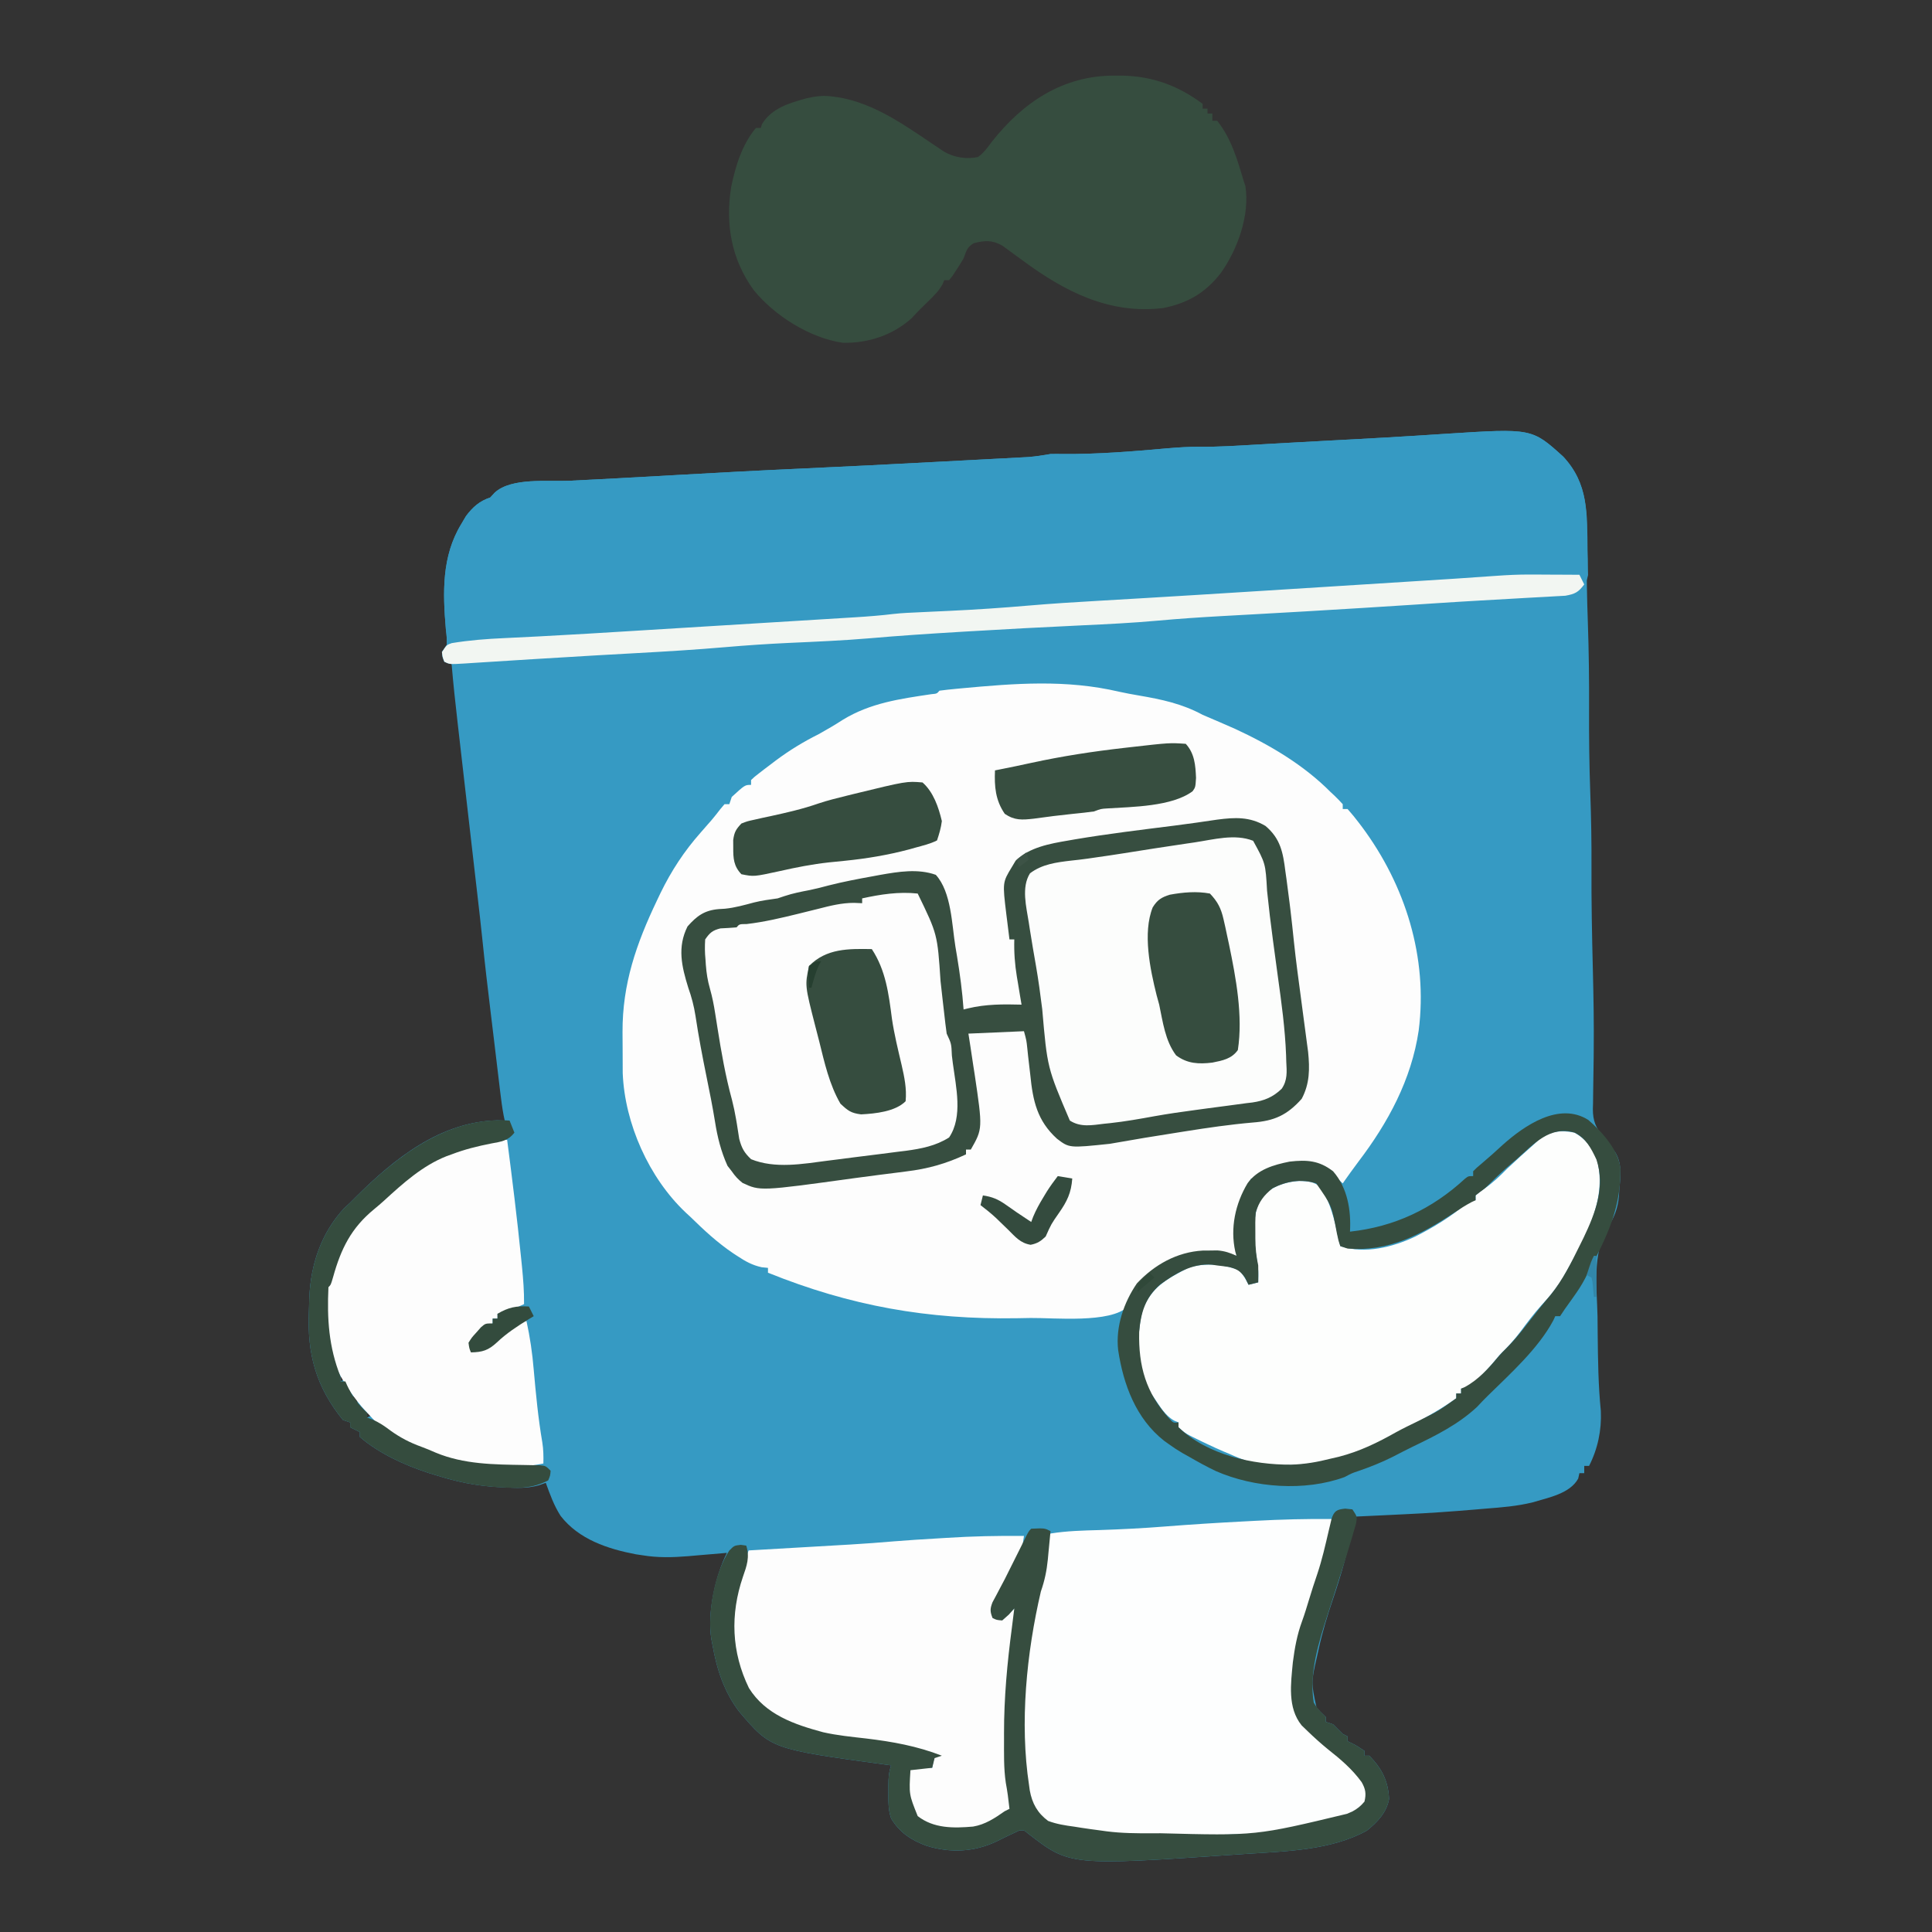
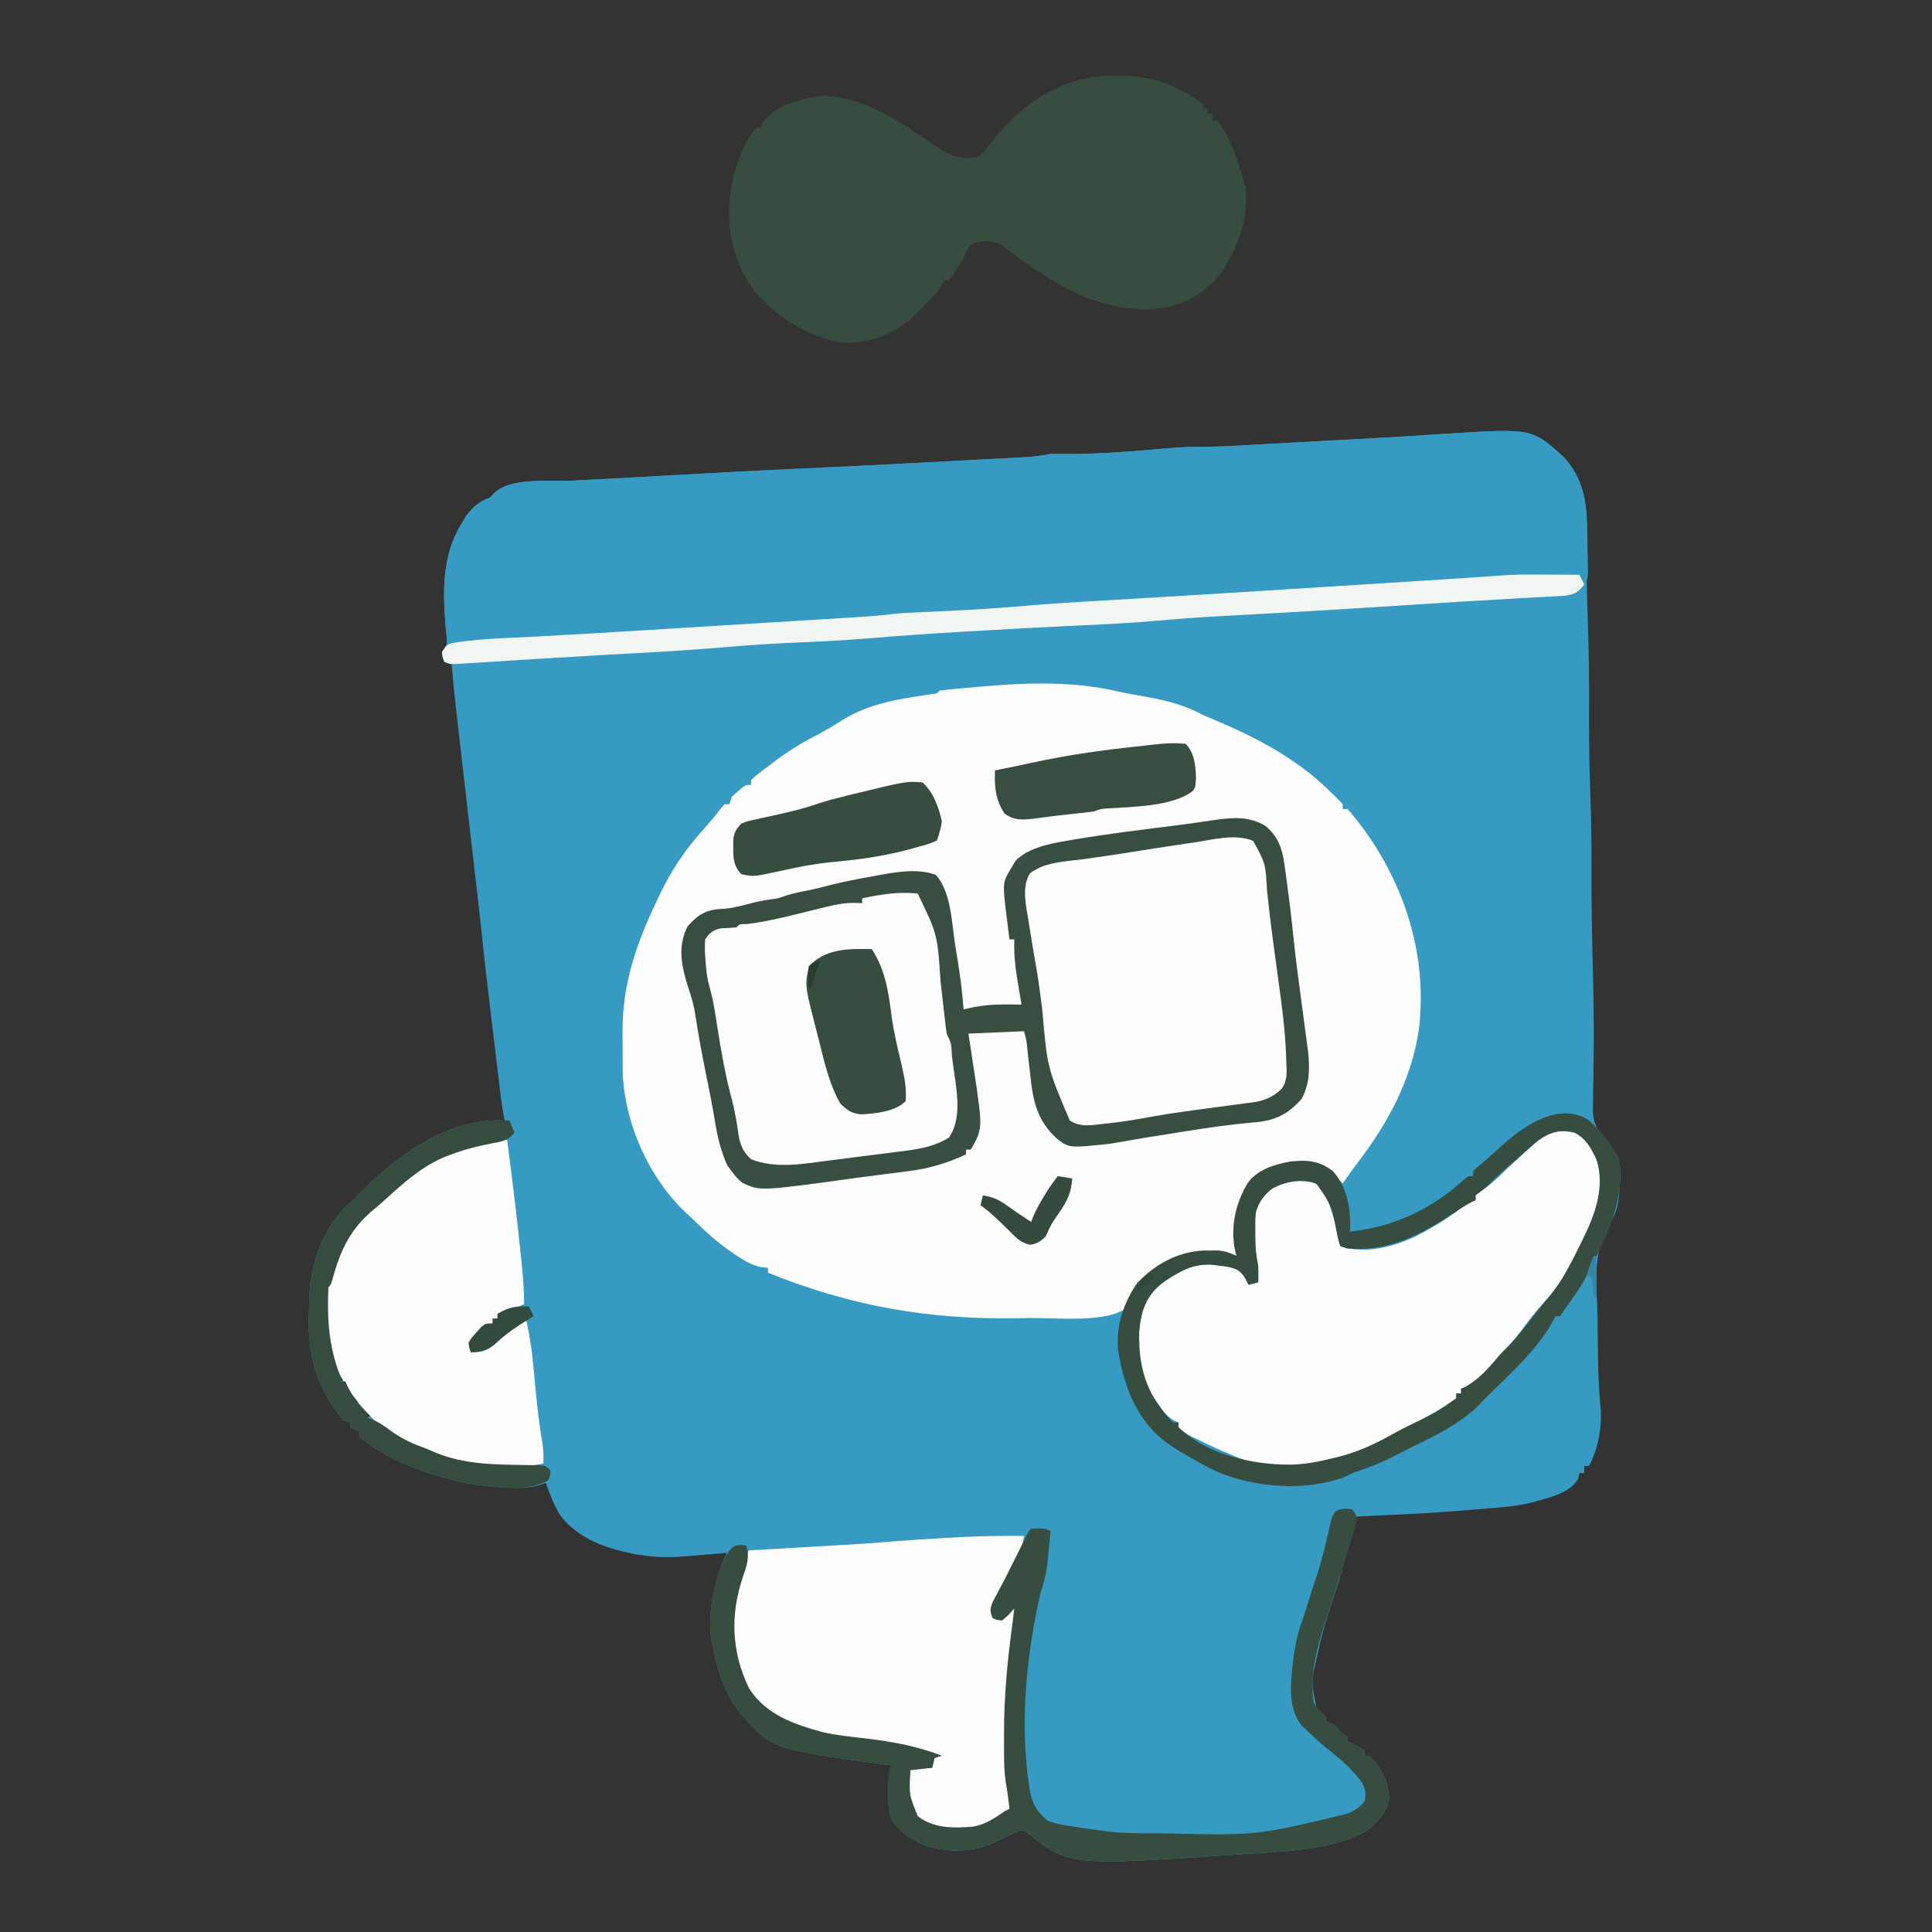
<svg xmlns="http://www.w3.org/2000/svg" version="1.1" width="800" height="800">
  <rect width="100%" height="100%" fill="#333333" stroke="none" />
  <path d="M0 0 C10.381 11.139 9.862 23.089 9.703 37.547 C9.642 47.996 9.831 58.418 10.203 68.859 C10.622 80.74 10.755 92.597 10.703 104.484 C10.653 116.082 10.781 127.644 11.203 139.234 C11.576 149.492 11.755 159.72 11.703 169.984 C11.632 184.262 11.918 198.521 12.279 212.794 C12.558 223.886 12.743 234.963 12.629 246.059 C12.621 247.029 12.612 247.999 12.604 248.999 C12.563 253.616 12.5 258.232 12.402 262.849 C12.383 264.5 12.365 266.15 12.348 267.801 C12.324 268.539 12.3 269.278 12.275 270.038 C12.25 275.168 13.546 277.938 16.703 281.922 C17.254 282.635 17.804 283.348 18.371 284.082 C19.388 285.356 20.409 286.626 21.434 287.895 C24.54 292.855 23.706 298.277 23.203 303.859 C23.162 304.626 23.121 305.392 23.078 306.182 C22.575 311.681 21.04 315.109 18.141 319.801 C12.017 330.612 13.941 343.943 14.203 355.922 C14.23 358.437 14.253 360.953 14.273 363.469 C14.383 374.057 14.517 384.623 15.575 395.166 C15.943 403.085 14.303 410.885 10.703 417.922 C10.043 417.922 9.383 417.922 8.703 417.922 C8.703 418.912 8.703 419.902 8.703 420.922 C8.043 420.922 7.383 420.922 6.703 420.922 C6.538 421.664 6.373 422.407 6.203 423.172 C2.798 429.414 -6.165 431.046 -12.585 432.992 C-18.993 434.597 -25.482 435.099 -32.047 435.609 C-33.477 435.731 -34.907 435.853 -36.337 435.976 C-45.981 436.794 -55.628 437.484 -65.297 437.922 C-67.19 438.014 -69.083 438.106 -70.977 438.199 C-76.083 438.448 -81.19 438.688 -86.297 438.922 C-86.483 439.883 -86.483 439.883 -86.673 440.863 C-88.834 451.868 -91.749 462.501 -95.359 473.109 C-97.696 479.98 -99.761 486.821 -101.297 493.922 C-101.502 494.842 -101.707 495.763 -101.918 496.711 C-104.413 507.505 -104.413 507.505 -102.176 517.875 C-100.671 519.68 -100.671 519.68 -98.297 521.922 C-98.297 522.582 -98.297 523.242 -98.297 523.922 C-97.307 524.252 -96.317 524.582 -95.297 524.922 C-93.943 526.235 -92.609 527.568 -91.297 528.922 C-90.637 529.252 -89.977 529.582 -89.297 529.922 C-89.297 530.582 -89.297 531.242 -89.297 531.922 C-88.699 532.211 -88.101 532.499 -87.484 532.797 C-85.297 533.922 -85.297 533.922 -82.297 535.922 C-82.297 536.582 -82.297 537.242 -82.297 537.922 C-81.637 537.922 -80.977 537.922 -80.297 537.922 C-75.086 543.267 -72.467 548.35 -72.109 555.859 C-73.193 561.536 -76.911 565.398 -81.297 568.922 C-96.101 577.174 -115.249 577.516 -131.797 578.609 C-132.716 578.672 -133.635 578.735 -134.582 578.8 C-204.276 583.532 -204.276 583.532 -221.625 570.129 C-223.223 568.727 -223.223 568.727 -225.297 568.922 C-228.404 570.345 -231.474 571.827 -234.535 573.346 C-243.861 577.842 -253.724 578.28 -263.609 575.234 C-269.947 572.911 -274.694 569.801 -278.297 563.922 C-279.602 560.124 -279.43 556.341 -279.422 552.359 C-279.426 551.687 -279.43 551.015 -279.434 550.322 C-279.427 547.247 -279.277 544.862 -278.297 541.922 C-278.854 541.847 -279.412 541.772 -279.987 541.694 C-328.004 535.168 -328.004 535.168 -341.238 519.645 C-347.527 511.327 -350.511 502.083 -352.297 491.922 C-352.529 490.735 -352.529 490.735 -352.766 489.523 C-354.469 478.801 -351.151 463.63 -346.297 453.922 C-347.037 453.988 -347.778 454.054 -348.541 454.121 C-351.938 454.418 -355.336 454.701 -358.734 454.984 C-359.899 455.088 -361.064 455.192 -362.264 455.299 C-368.778 455.831 -374.843 455.997 -381.297 454.922 C-382.181 454.792 -383.065 454.661 -383.977 454.527 C-395.625 452.31 -407.635 448.353 -415.172 438.609 C-417.89 434.372 -419.598 429.639 -421.297 424.922 C-422.706 425.421 -422.706 425.421 -424.145 425.93 C-429.02 427.312 -433.714 427.064 -438.734 426.797 C-439.705 426.748 -440.676 426.698 -441.676 426.647 C-450.29 426.105 -458.066 424.519 -466.297 421.922 C-467.485 421.561 -468.674 421.2 -469.898 420.828 C-479.812 417.575 -490.325 412.805 -498.297 405.922 C-498.297 405.262 -498.297 404.602 -498.297 403.922 C-499.617 403.262 -500.937 402.602 -502.297 401.922 C-502.297 401.262 -502.297 400.602 -502.297 399.922 C-503.287 399.592 -504.277 399.262 -505.297 398.922 C-516.475 385.131 -520.155 371.563 -519.387 354.008 C-519.307 352.156 -519.268 350.303 -519.234 348.449 C-518.683 334.544 -514.291 321.428 -504.734 311.172 C-503.93 310.429 -503.126 309.687 -502.297 308.922 C-501.16 307.781 -501.16 307.781 -500 306.617 C-484.033 290.697 -464.972 275.406 -441.324 274.824 C-440.325 274.856 -439.326 274.889 -438.297 274.922 C-438.518 273.896 -438.518 273.896 -438.743 272.849 C-439.357 269.605 -439.772 266.372 -440.164 263.094 C-440.243 262.436 -440.323 261.778 -440.404 261.101 C-440.662 258.958 -440.917 256.815 -441.172 254.672 C-441.351 253.18 -441.529 251.688 -441.708 250.197 C-442.069 247.192 -442.428 244.186 -442.787 241.181 C-443.238 237.404 -443.696 233.627 -444.156 229.852 C-445.352 220.023 -446.507 210.193 -447.516 200.343 C-448.163 194.08 -448.874 187.825 -449.602 181.57 C-449.87 179.256 -450.137 176.942 -450.405 174.628 C-450.549 173.389 -450.692 172.149 -450.84 170.872 C-452.108 159.908 -453.364 148.944 -454.62 137.979 C-455.069 134.063 -455.518 130.147 -455.968 126.231 C-456.414 122.356 -456.858 118.481 -457.301 114.606 C-457.468 113.155 -457.634 111.705 -457.801 110.254 C-458.734 102.151 -459.609 94.049 -460.297 85.922 C-461.287 85.592 -462.277 85.262 -463.297 84.922 C-464.109 83.047 -464.109 83.047 -464.297 80.922 C-463.307 79.437 -463.307 79.437 -462.297 77.922 C-462.276 74.888 -462.276 74.888 -462.672 71.484 C-463.96 56.35 -464.44 41.296 -456.297 27.922 C-455.637 26.808 -454.977 25.694 -454.297 24.547 C-451.451 20.812 -448.768 18.412 -444.297 16.922 C-443.694 16.266 -443.09 15.61 -442.469 14.934 C-435.594 8.566 -420.448 10.405 -411.359 9.984 C-408.935 9.864 -406.511 9.742 -404.088 9.619 C-402.337 9.531 -400.586 9.443 -398.835 9.356 C-391.681 9 -384.53 8.605 -377.379 8.199 C-376.267 8.136 -375.154 8.073 -374.008 8.008 C-371.723 7.878 -369.438 7.749 -367.153 7.619 C-350.142 6.656 -333.131 5.744 -316.109 4.984 C-296.956 4.128 -277.81 3.142 -258.664 2.132 C-255.224 1.951 -251.783 1.771 -248.342 1.592 C-244.256 1.38 -240.171 1.165 -236.085 0.947 C-234.561 0.866 -233.037 0.786 -231.512 0.708 C-229.401 0.599 -227.291 0.485 -225.18 0.371 C-223.991 0.308 -222.802 0.245 -221.576 0.181 C-218.434 -0.067 -215.4 -0.537 -212.297 -1.078 C-210.589 -1.121 -208.88 -1.119 -207.172 -1.078 C-192.798 -0.972 -178.445 -2.138 -164.138 -3.417 C-159.446 -3.821 -154.816 -4.125 -150.105 -4.082 C-142.53 -4.014 -134.982 -4.52 -127.422 -4.953 C-125.789 -5.045 -124.156 -5.136 -122.522 -5.227 C-119.134 -5.415 -115.746 -5.605 -112.358 -5.796 C-107.508 -6.068 -102.656 -6.329 -97.805 -6.586 C-94.719 -6.75 -91.633 -6.914 -88.547 -7.078 C-87.787 -7.119 -87.028 -7.159 -86.245 -7.201 C-77.871 -7.648 -69.499 -8.119 -61.129 -8.648 C-60.386 -8.695 -59.642 -8.742 -58.876 -8.79 C-55.376 -9.01 -51.877 -9.235 -48.378 -9.469 C-12.963 -11.728 -12.963 -11.728 0 0 Z M-508.297 376.922 C-507.297 378.922 -507.297 378.922 -507.297 378.922 Z M-507.297 378.922 C-506.297 380.922 -506.297 380.922 -506.297 380.922 Z M-506.297 380.922 C-506.297 381.582 -506.297 382.242 -506.297 382.922 C-505.637 382.592 -504.977 382.262 -504.297 381.922 C-504.957 381.592 -505.617 381.262 -506.297 380.922 Z M-503.297 385.922 C-502.967 386.912 -502.637 387.902 -502.297 388.922 C-502.297 387.932 -502.297 386.942 -502.297 385.922 C-502.627 385.922 -502.957 385.922 -503.297 385.922 Z M-501.297 388.922 C-500.637 390.242 -499.977 391.562 -499.297 392.922 C-499.297 391.932 -499.297 390.942 -499.297 389.922 C-499.957 389.592 -500.617 389.262 -501.297 388.922 Z M-495.297 395.922 C-495.297 396.582 -495.297 397.242 -495.297 397.922 C-494.637 397.592 -493.977 397.262 -493.297 396.922 C-493.957 396.592 -494.617 396.262 -495.297 395.922 Z " fill="#369AC3" transform="translate(647.297,189.078)" />
  <path d="M0 0 C2.679 0.591 5.362 1.077 8.066 1.541 C17.571 3.172 25.968 4.931 34.539 9.56 C36.87 10.565 39.203 11.565 41.539 12.56 C43.019 13.202 44.498 13.848 45.976 14.498 C46.655 14.795 47.335 15.093 48.035 15.4 C62.398 22.055 76.34 30.269 87.539 41.56 C88.101 42.086 88.663 42.612 89.242 43.154 C90.39 44.239 91.476 45.391 92.539 46.56 C92.539 47.22 92.539 47.88 92.539 48.56 C93.199 48.56 93.859 48.56 94.539 48.56 C96.181 50.397 97.679 52.225 99.164 54.185 C99.831 55.065 99.831 55.065 100.512 55.963 C118.547 80.241 127.835 110.065 123.992 140.267 C120.971 160.63 111.33 178.423 98.996 194.63 C96.781 197.563 94.663 200.561 92.539 203.56 C92.08 203.15 91.621 202.74 91.148 202.318 C90.534 201.779 89.921 201.24 89.289 200.685 C88.685 200.151 88.082 199.618 87.46 199.068 C82.099 194.861 77.155 194.983 70.539 195.56 C65.048 196.678 60.998 198.18 56.539 201.56 C55.879 201.56 55.219 201.56 54.539 201.56 C54.27 202.261 54.002 202.963 53.726 203.685 C52.539 206.56 52.539 206.56 50.976 209.435 C47.492 217.009 48.437 225.392 48.539 233.56 C47.833 233.399 47.128 233.238 46.402 233.072 C34.483 230.942 25.101 232.935 15.164 239.56 C9.912 243.561 5.488 248.127 3.539 254.56 C-3.543 261.641 -27.332 259.181 -36.711 259.31 C-38.626 259.344 -40.541 259.378 -42.456 259.413 C-79.239 260.004 -111.264 254.374 -145.461 240.56 C-145.461 239.9 -145.461 239.24 -145.461 238.56 C-146.741 238.432 -146.741 238.432 -148.047 238.302 C-151.946 237.455 -154.81 235.857 -158.086 233.685 C-158.691 233.29 -159.296 232.895 -159.919 232.488 C-166.372 228.145 -171.913 222.984 -177.461 217.56 C-178.139 216.932 -178.818 216.305 -179.516 215.658 C-194.757 201.264 -204.775 178.817 -205.607 157.911 C-205.627 154.453 -205.647 150.995 -205.647 147.537 C-205.649 145.33 -205.667 143.123 -205.686 140.916 C-205.768 120.978 -199.978 104.347 -191.461 86.498 C-190.963 85.451 -190.465 84.405 -189.952 83.327 C-185.431 74.07 -180.155 66.018 -173.336 58.31 C-172.312 57.139 -171.289 55.967 -170.266 54.794 C-169.786 54.249 -169.306 53.703 -168.812 53.14 C-167.565 51.681 -166.388 50.161 -165.219 48.638 C-164.639 47.952 -164.059 47.267 -163.461 46.56 C-162.801 46.56 -162.141 46.56 -161.461 46.56 C-161.131 45.57 -160.801 44.58 -160.461 43.56 C-154.996 38.56 -154.996 38.56 -152.461 38.56 C-152.461 37.9 -152.461 37.24 -152.461 36.56 C-151.075 35.235 -151.075 35.235 -149.129 33.732 C-148.418 33.182 -147.707 32.632 -146.975 32.066 C-146.207 31.486 -145.44 30.907 -144.649 30.31 C-143.874 29.721 -143.099 29.132 -142.3 28.525 C-136.609 24.268 -130.817 20.738 -124.461 17.56 C-121.046 15.653 -117.723 13.73 -114.446 11.595 C-103.042 4.64 -90.891 2.951 -77.815 1.006 C-75.512 0.799 -75.512 0.799 -74.461 -0.44 C-72.226 -0.743 -69.981 -0.981 -67.735 -1.194 C-67.044 -1.259 -66.353 -1.325 -65.641 -1.392 C-43.29 -3.472 -22.05 -5.174 0 0 Z " fill="#FDFDFD" transform="translate(463.461,286.44)" />
  <path d="M0 0 C10.578 11.35 9.9 24.035 10.078 38.797 C10.116 39.993 10.153 41.189 10.191 42.422 C10.203 43.574 10.215 44.727 10.227 45.914 C10.246 46.949 10.266 47.984 10.287 49.05 C9.46 53.119 8.045 54.491 4.703 56.922 C1.822 57.722 -0.997 57.849 -3.977 57.961 C-5.272 58.038 -5.272 58.038 -6.594 58.117 C-9.453 58.282 -12.312 58.414 -15.172 58.547 C-17.187 58.658 -19.201 58.771 -21.216 58.886 C-25.438 59.126 -29.661 59.354 -33.884 59.575 C-43.099 60.063 -52.305 60.683 -61.513 61.29 C-76.021 62.24 -90.533 63.133 -105.047 63.984 C-105.721 64.024 -106.395 64.064 -107.09 64.104 C-114.069 64.513 -121.048 64.91 -128.028 65.292 C-131.826 65.5 -135.624 65.711 -139.422 65.922 C-140.539 65.984 -140.539 65.984 -141.678 66.047 C-150.44 66.538 -159.182 67.125 -167.922 67.922 C-178.327 68.86 -188.738 69.377 -199.172 69.859 C-215.221 70.603 -231.26 71.459 -247.297 72.422 C-248.378 72.487 -249.46 72.552 -250.574 72.618 C-262.799 73.356 -275.008 74.156 -287.209 75.223 C-298.319 76.158 -309.46 76.633 -320.596 77.137 C-329.413 77.547 -338.195 78.132 -346.988 78.895 C-359.205 79.953 -371.428 80.687 -383.672 81.359 C-388.198 81.612 -392.724 81.866 -397.25 82.121 C-398.396 82.185 -399.543 82.25 -400.724 82.316 C-409.057 82.786 -417.388 83.293 -425.719 83.816 C-428.041 83.961 -430.364 84.106 -432.686 84.25 C-436.04 84.459 -439.394 84.67 -442.747 84.887 C-445.829 85.086 -448.91 85.278 -451.992 85.469 C-452.91 85.53 -453.829 85.591 -454.775 85.654 C-461.069 86.036 -461.069 86.036 -463.297 84.922 C-464.047 83.047 -464.047 83.047 -464.297 80.922 C-463.637 79.932 -462.977 78.942 -462.297 77.922 C-462.276 74.888 -462.276 74.888 -462.672 71.484 C-463.96 56.35 -464.44 41.296 -456.297 27.922 C-455.637 26.808 -454.977 25.694 -454.297 24.547 C-451.451 20.812 -448.768 18.412 -444.297 16.922 C-443.694 16.266 -443.09 15.61 -442.469 14.934 C-435.594 8.566 -420.448 10.405 -411.359 9.984 C-408.935 9.864 -406.511 9.742 -404.088 9.619 C-402.337 9.531 -400.586 9.443 -398.835 9.356 C-391.681 9 -384.53 8.605 -377.379 8.199 C-376.267 8.136 -375.154 8.073 -374.008 8.008 C-371.723 7.878 -369.438 7.749 -367.153 7.619 C-350.142 6.656 -333.131 5.744 -316.109 4.984 C-296.956 4.128 -277.81 3.142 -258.664 2.132 C-255.224 1.951 -251.783 1.771 -248.342 1.592 C-244.256 1.38 -240.171 1.165 -236.085 0.947 C-234.561 0.866 -233.037 0.786 -231.512 0.708 C-229.401 0.599 -227.291 0.485 -225.18 0.371 C-223.991 0.308 -222.802 0.245 -221.576 0.181 C-218.434 -0.067 -215.4 -0.537 -212.297 -1.078 C-210.589 -1.121 -208.88 -1.119 -207.172 -1.078 C-192.798 -0.972 -178.445 -2.138 -164.138 -3.417 C-159.446 -3.821 -154.816 -4.125 -150.105 -4.082 C-142.53 -4.014 -134.982 -4.52 -127.422 -4.953 C-125.789 -5.045 -124.156 -5.136 -122.522 -5.227 C-119.134 -5.415 -115.746 -5.605 -112.358 -5.796 C-107.508 -6.068 -102.656 -6.329 -97.805 -6.586 C-94.719 -6.75 -91.633 -6.914 -88.547 -7.078 C-87.787 -7.119 -87.028 -7.159 -86.245 -7.201 C-77.871 -7.648 -69.499 -8.119 -61.129 -8.648 C-60.386 -8.695 -59.642 -8.742 -58.876 -8.79 C-55.376 -9.01 -51.877 -9.235 -48.378 -9.469 C-12.963 -11.728 -12.963 -11.728 0 0 Z " fill="#369AC3" transform="translate(647.297,189.078)" />
  <path d="M0 0 C6.233 5.246 7.276 11 8.25 18.812 C8.407 19.92 8.564 21.028 8.726 22.17 C9.181 25.443 9.599 28.719 10 32 C10.108 32.878 10.216 33.757 10.327 34.662 C10.861 39.109 11.336 43.56 11.791 48.015 C12.62 55.891 13.698 63.743 14.743 71.593 C15.113 74.378 15.479 77.165 15.846 79.951 C16.03 81.347 16.217 82.743 16.405 84.138 C16.672 86.124 16.934 88.111 17.195 90.098 C17.428 91.838 17.428 91.838 17.665 93.614 C18.356 100.59 18.348 106.734 15 113 C8.959 119.76 3.675 122.148 -5.25 122.812 C-14.733 123.635 -24.105 125.006 -33.5 126.5 C-34.179 126.608 -34.858 126.715 -35.558 126.826 C-50.016 129.119 -50.016 129.119 -64.438 131.625 C-81.23 133.393 -81.23 133.393 -86.324 129.525 C-94.545 122.045 -96.308 113.837 -97.375 103.125 C-97.673 100.544 -97.973 97.963 -98.273 95.383 C-98.391 94.252 -98.509 93.122 -98.63 91.958 C-98.965 88.8 -98.965 88.8 -100 85 C-111.385 85.495 -111.385 85.495 -123 86 C-122.711 87.859 -122.422 89.718 -122.125 91.633 C-121.749 94.13 -121.374 96.628 -121 99.125 C-120.809 100.343 -120.618 101.561 -120.422 102.816 C-117.081 125.37 -117.081 125.37 -122 134 C-122.66 134 -123.32 134 -124 134 C-124 134.66 -124 135.32 -124 136 C-132.215 139.854 -139.761 141.985 -148.75 143.062 C-149.942 143.218 -151.133 143.373 -152.361 143.532 C-154.909 143.861 -157.459 144.183 -160.009 144.499 C-163.414 144.921 -166.813 145.379 -170.211 145.848 C-209.218 151.228 -209.218 151.228 -216.523 147.824 C-218.4 146.342 -219.656 144.966 -221 143 C-221.866 141.886 -221.866 141.886 -222.75 140.75 C-225.427 134.86 -226.941 128.798 -227.938 122.418 C-228.945 116.201 -230.169 110.043 -231.438 103.875 C-233.144 95.494 -234.74 87.116 -236.011 78.658 C-236.644 74.589 -237.619 70.875 -239 67 C-241.744 58.151 -243.613 50.227 -239.312 41.625 C-235.432 37.22 -232.253 34.927 -226.375 34.438 C-225.52 34.385 -224.666 34.332 -223.785 34.277 C-219.657 33.866 -215.764 32.752 -211.762 31.691 C-208.532 30.883 -205.295 30.461 -202 30 C-201.072 29.691 -200.144 29.381 -199.188 29.062 C-195.72 27.907 -192.308 27.24 -188.723 26.559 C-186.051 26.01 -183.446 25.334 -180.812 24.625 C-174.735 23.086 -168.605 21.925 -162.438 20.812 C-161.48 20.633 -160.523 20.454 -159.536 20.27 C-151.94 18.937 -143.896 17.608 -136.5 20.25 C-130.017 27.381 -129.877 40.849 -128.375 50.062 C-128.158 51.347 -127.942 52.632 -127.719 53.955 C-126.507 61.291 -125.533 68.583 -125 76 C-124.375 75.846 -123.751 75.693 -123.107 75.535 C-115.726 73.767 -108.555 73.804 -101 74 C-101.217 72.721 -101.433 71.442 -101.656 70.125 C-101.938 68.417 -102.219 66.708 -102.5 65 C-102.643 64.161 -102.786 63.322 -102.934 62.457 C-103.785 57.228 -104.147 52.297 -104 47 C-104.66 47 -105.32 47 -106 47 C-106.339 44.313 -106.671 41.626 -107 38.938 C-107.143 37.809 -107.143 37.809 -107.289 36.658 C-108.896 23.401 -108.896 23.401 -105 17 C-104.484 16.134 -103.969 15.268 -103.438 14.375 C-97.82 8.901 -89.287 7.332 -81.75 6.062 C-80.85 5.904 -79.949 5.746 -79.021 5.583 C-65.28 3.259 -51.424 1.608 -37.6 -0.144 C-31.703 -0.896 -25.822 -1.733 -19.943 -2.615 C-12.664 -3.567 -6.497 -3.873 0 0 Z " fill="#FDFDFD" transform="translate(524,342)" />
  <path d="M0 0 C1.132 0.003 2.264 0.006 3.431 0.009 C15.905 0.331 26.358 4.252 36.375 11.688 C36.375 12.348 36.375 13.008 36.375 13.688 C37.035 13.688 37.695 13.688 38.375 13.688 C38.375 14.348 38.375 15.008 38.375 15.688 C39.035 15.688 39.695 15.688 40.375 15.688 C40.375 16.677 40.375 17.668 40.375 18.688 C41.035 18.688 41.695 18.688 42.375 18.688 C48.203 25.952 50.782 34.907 53.375 43.688 C53.711 44.664 53.711 44.664 54.055 45.66 C55.976 57.819 50.787 72.065 43.871 81.758 C37.511 89.962 30.178 94.218 20.051 96.238 C-2.231 98.961 -20.786 89.399 -38.238 76.495 C-39.942 75.235 -41.658 73.992 -43.375 72.75 C-44.422 71.978 -45.468 71.206 -46.547 70.41 C-50.794 68.033 -53.751 68.219 -58.375 69.375 C-61.306 71.085 -61.422 72.562 -62.625 75.688 C-63.58 77.319 -64.58 78.925 -65.625 80.5 C-66.141 81.29 -66.656 82.08 -67.188 82.895 C-67.662 83.486 -68.136 84.078 -68.625 84.688 C-69.285 84.688 -69.945 84.688 -70.625 84.688 C-70.987 85.54 -70.987 85.54 -71.355 86.41 C-72.875 89.135 -74.699 90.954 -76.938 93.125 C-79.404 95.521 -81.811 97.892 -84.125 100.438 C-91.92 107.453 -102.06 110.829 -112.547 110.633 C-126.245 108.693 -140.963 99.408 -149.625 88.688 C-158.811 75.891 -161.292 61.584 -158.875 46.188 C-157.128 37.622 -154.357 28.492 -148.625 21.688 C-147.965 21.688 -147.305 21.688 -146.625 21.688 C-146.439 21.131 -146.254 20.574 -146.062 20 C-141.966 13.411 -134.852 11.401 -127.754 9.414 C-123.803 8.497 -120.633 8.106 -116.625 8.688 C-115.685 8.82 -114.746 8.953 -113.777 9.09 C-99.262 11.788 -87.365 20.281 -75.326 28.382 C-74.513 28.925 -73.701 29.468 -72.863 30.027 C-72.142 30.516 -71.42 31.004 -70.677 31.508 C-66.461 33.932 -61.398 34.712 -56.625 33.688 C-54.222 31.926 -52.622 29.706 -50.875 27.312 C-37.943 10.981 -21.374 -0.134 0 0 Z " fill="#364D3F" transform="translate(461.625,31.312)" />
-   <path d="M0 0 C-1.874 11.517 -4.459 22.76 -9.055 33.508 C-10.551 37.452 -11.45 41.522 -12.387 45.629 C-13 48 -13 48 -14 49 C-17.671 67.052 -17.671 67.052 -13 84 C-8.214 89.446 -2.924 94.129 2.75 98.625 C8.188 102.998 13.011 107.197 14.812 114.125 C13.578 118.492 10.769 120.627 7 123 C1.939 125.469 -2.772 126.736 -8.312 127.625 C-9.008 127.746 -9.703 127.867 -10.42 127.992 C-26.114 130.639 -42.054 130.586 -57.926 130.95 C-59.862 130.997 -61.798 131.052 -63.734 131.107 C-108.001 132.324 -108.001 132.324 -120.695 123.871 C-128.536 116.009 -128.259 102.152 -128.312 91.688 C-127.827 46.966 -127.827 46.966 -120.941 26.918 C-119.692 23.044 -119.333 19.226 -118.938 15.188 C-118.127 7.127 -118.127 7.127 -117 6 C-110.251 4.903 -103.513 4.756 -96.688 4.562 C-87.52 4.264 -78.393 3.794 -69.25 3.062 C-58.635 2.223 -48.018 1.566 -37.385 1.01 C-35.7 0.921 -34.015 0.832 -32.33 0.741 C-21.541 0.159 -10.806 -0.117 0 0 Z " fill="#FDFEFE" transform="translate(552,629)" />
  <path d="M0 0 C4.889 2.806 7.237 6.197 9.309 11.414 C13.801 28.216 3.41 45.313 -4.5 59.5 C-7.199 63.991 -10.24 67.764 -13.82 71.574 C-16.91 75.012 -19.655 78.689 -22.411 82.396 C-25.039 85.89 -27.876 88.948 -31 92 C-31.953 93.112 -32.893 94.236 -33.812 95.375 C-37.147 99.316 -40.846 102.922 -45 106 C-45.66 106 -46.32 106 -47 106 C-47 106.66 -47 107.32 -47 108 C-47.66 108 -48.32 108 -49 108 C-49 108.66 -49 109.32 -49 110 C-57.157 115.86 -66.325 120.47 -75.23 125.077 C-76.871 125.933 -78.499 126.813 -80.125 127.695 C-96.426 136.323 -116.458 139.945 -134.723 136.246 C-137.575 135.308 -140.269 134.246 -143 133 C-143.804 132.665 -144.609 132.33 -145.438 131.984 C-147.654 131.041 -149.828 130.04 -152 129 C-152.723 128.658 -153.446 128.317 -154.191 127.965 C-161.192 124.574 -161.192 124.574 -164 122 C-164 121.34 -164 120.68 -164 120 C-164.597 119.749 -165.194 119.497 -165.809 119.238 C-169.581 117.107 -171.576 113.506 -174 110 C-174.835 108.855 -174.835 108.855 -175.688 107.688 C-180.834 97.149 -181.8 84.771 -178.812 73.438 C-175.394 64.021 -168.605 60.449 -160 56 C-153.584 53.861 -145.231 54.308 -139 57 C-137.109 58.911 -136.221 60.558 -135 63 C-133.02 62.505 -133.02 62.505 -131 62 C-130.875 57.36 -130.875 57.36 -131.484 52.781 C-132.951 44.872 -133.871 33.519 -129.398 26.445 C-125.342 22.253 -119.73 20.366 -114 20 C-110.092 20.135 -107.852 20.294 -104.812 22.812 C-101.226 29.12 -99.311 36.093 -97.938 43.188 C-97.628 44.446 -97.319 45.704 -97 47 C-86.906 50.365 -75.3 47.442 -65.964 43.04 C-58.321 39.157 -51.144 34.785 -44.602 29.215 C-43 28 -43 28 -41 28 C-41 27.34 -41 26.68 -41 26 C-39.426 24.668 -39.426 24.668 -37.312 23.188 C-33.84 20.748 -30.973 18.028 -28 15 C-24.394 11.596 -20.717 8.282 -17 5 C-16.367 4.42 -15.734 3.84 -15.082 3.242 C-10.414 -0.638 -5.789 -1.158 0 0 Z " fill="#FDFEFD" transform="translate(652,469)" />
  <path d="M0 0 C1.082 2.673 1.082 2.673 1.701 5.862 C1.93 7.027 2.16 8.193 2.396 9.393 C3.332 14.984 4.119 20.574 4.789 26.203 C4.938 27.406 5.087 28.61 5.24 29.849 C5.708 33.649 6.167 37.449 6.625 41.25 C6.939 43.813 7.255 46.375 7.57 48.938 C11.247 78.874 11.247 78.874 11.5 88.688 C11.554 89.598 11.608 90.509 11.664 91.447 C11.682 92.335 11.7 93.222 11.719 94.137 C11.749 94.928 11.779 95.719 11.811 96.534 C10.446 100.686 7.732 102.85 4 105 C0.078 106.223 -3.857 106.752 -7.926 107.266 C-9.64 107.512 -9.64 107.512 -11.389 107.764 C-15.027 108.282 -18.669 108.767 -22.312 109.25 C-25.944 109.755 -29.574 110.267 -33.204 110.779 C-35.457 111.095 -37.711 111.405 -39.966 111.708 C-45.649 112.478 -51.258 113.382 -56.868 114.576 C-60.003 115.199 -63.128 115.505 -66.312 115.75 C-67.464 115.848 -68.615 115.946 -69.801 116.047 C-73.115 115.998 -75.095 115.561 -78 114 C-90.182 97.757 -89.572 70.149 -91.961 50.774 C-92.522 46.295 -93.184 41.863 -94.012 37.426 C-97.809 16.938 -97.809 16.938 -94.512 11.582 C-88.567 7.18 -81.129 6.817 -74 6 C-71.036 5.534 -68.081 5.014 -65.125 4.5 C-58.609 3.399 -52.091 2.44 -45.535 1.605 C-41.724 1.11 -37.923 0.552 -34.121 -0.012 C-32.88 -0.194 -31.639 -0.377 -30.361 -0.565 C-27.872 -0.932 -25.384 -1.303 -22.897 -1.679 C-5.477 -4.234 -5.477 -4.234 0 0 Z " fill="#FCFDFC" transform="translate(521,350)" />
  <path d="M0 0 C-0.599 4.699 -1.271 8.097 -3.688 12.188 C-4.219 13.121 -4.75 14.054 -5.297 15.016 C-5.859 16 -6.421 16.985 -7 18 C-8.166 20.135 -9.312 22.281 -10.438 24.438 C-10.952 25.406 -11.466 26.374 -11.996 27.371 C-13.068 30.177 -13.095 31.259 -12 34 C-7.626 33.514 -5.961 32.164 -3 29 C-3.086 29.694 -3.171 30.389 -3.26 31.104 C-3.655 34.319 -4.046 37.535 -4.438 40.75 C-4.64 42.388 -4.64 42.388 -4.846 44.059 C-6.323 56.235 -7.187 68.245 -7.185 80.51 C-7.188 82.695 -7.206 84.88 -7.225 87.064 C-7.253 94.325 -6.841 100.936 -5 108 C-4.543 110.828 -4.543 110.828 -5 113 C-7.301 114.984 -7.301 114.984 -10.312 116.75 C-11.792 117.639 -11.792 117.639 -13.301 118.547 C-20.419 122.379 -30.986 122.353 -38.793 120.246 C-42.361 118.539 -45.135 116.51 -47 113 C-48.097 109.587 -48.134 106.383 -48.125 102.812 C-48.128 101.746 -48.13 100.68 -48.133 99.582 C-48 97 -48 97 -47 96 C-45.481 95.928 -43.958 95.916 -42.438 95.938 C-41.198 95.951 -41.198 95.951 -39.934 95.965 C-38.976 95.982 -38.976 95.982 -38 96 C-37.67 94.35 -37.34 92.7 -37 91 C-46.352 87.649 -55.178 86.191 -65 85.205 C-81.507 83.516 -99.611 80.271 -111.438 67.625 C-119.109 57.661 -122.44 43.385 -121 31 C-119.459 22.363 -117.136 14.183 -114 6 C-113.388 5.965 -112.775 5.929 -112.145 5.893 C-105.719 5.521 -99.295 5.148 -92.87 4.773 C-90.478 4.634 -88.086 4.495 -85.695 4.357 C-82.239 4.158 -78.784 3.956 -75.328 3.754 C-73.748 3.663 -73.748 3.663 -72.135 3.571 C-65.993 3.21 -59.867 2.755 -53.737 2.23 C-47.998 1.748 -42.25 1.415 -36.502 1.07 C-35.051 0.982 -33.6 0.892 -32.15 0.8 C-21.419 0.115 -10.751 -0.114 0 0 Z " fill="#FDFDFD" transform="translate(424,636)" />
  <path d="M0 0 C2.102 16.19 4.118 32.381 5.75 48.625 C5.877 49.879 6.005 51.134 6.136 52.426 C6.648 57.647 7.064 62.75 7 68 C5.544 68.671 4.085 69.337 2.625 70 C1.407 70.557 1.407 70.557 0.164 71.125 C-2 72 -2 72 -4 72 C-4 72.66 -4 73.32 -4 74 C-4.66 74 -5.32 74 -6 74 C-6 74.66 -6 75.32 -6 76 C-7.114 76.65 -7.114 76.65 -8.25 77.312 C-11.314 79.193 -12.996 81.031 -15 84 C-15 84.99 -15 85.98 -15 87 C-9.144 86.647 -5.992 84.913 -1.812 81 C3.854 75.815 3.854 75.815 8 75 C9.472 81.699 10.434 88.293 11 95.125 C11.896 105.189 12.844 115.267 14.555 125.23 C15.031 128.195 15.071 131.003 15 134 C-6.233 138.267 -28.798 133.714 -47.125 122.438 C-50.842 119.926 -54.027 117.386 -57 114 C-57.54 113.428 -58.08 112.855 -58.637 112.266 C-63.247 107.266 -66.698 101.929 -70 96 C-70.866 94.546 -70.866 94.546 -71.75 93.062 C-74.827 85.524 -75.206 77.741 -75.312 69.688 C-75.33 68.923 -75.348 68.158 -75.366 67.37 C-75.36 62.425 -74.444 59.393 -72 55 C-71.425 52.946 -70.884 50.883 -70.375 48.812 C-67.036 37.666 -58.753 30.22 -50 23 C-49.099 22.247 -48.198 21.494 -47.27 20.719 C-44.533 18.454 -41.77 16.224 -39 14 C-38.322 13.43 -37.644 12.86 -36.945 12.273 C-26.715 3.996 -13.024 -0.118 0 0 Z " fill="#FDFDFD" transform="translate(210,472)" />
  <path d="M0 0 C6.233 5.246 7.276 11 8.25 18.812 C8.407 19.92 8.564 21.028 8.726 22.17 C9.181 25.443 9.599 28.719 10 32 C10.108 32.878 10.216 33.757 10.327 34.662 C10.861 39.109 11.336 43.56 11.791 48.015 C12.62 55.891 13.698 63.743 14.743 71.593 C15.113 74.378 15.479 77.165 15.846 79.951 C16.03 81.347 16.217 82.743 16.405 84.138 C16.672 86.124 16.934 88.111 17.195 90.098 C17.428 91.838 17.428 91.838 17.665 93.614 C18.356 100.59 18.348 106.734 15 113 C8.959 119.76 3.675 122.148 -5.25 122.812 C-14.733 123.635 -24.105 125.006 -33.5 126.5 C-34.179 126.608 -34.858 126.715 -35.558 126.826 C-50.016 129.119 -50.016 129.119 -64.438 131.625 C-81.23 133.393 -81.23 133.393 -86.324 129.525 C-94.545 122.045 -96.308 113.837 -97.375 103.125 C-97.673 100.544 -97.973 97.963 -98.273 95.383 C-98.391 94.252 -98.509 93.122 -98.63 91.958 C-98.965 88.8 -98.965 88.8 -100 85 C-111.385 85.495 -111.385 85.495 -123 86 C-122.711 87.859 -122.422 89.718 -122.125 91.633 C-121.749 94.13 -121.374 96.628 -121 99.125 C-120.809 100.343 -120.618 101.561 -120.422 102.816 C-117.081 125.37 -117.081 125.37 -122 134 C-122.66 134 -123.32 134 -124 134 C-124 134.66 -124 135.32 -124 136 C-132.215 139.854 -139.761 141.985 -148.75 143.062 C-149.942 143.218 -151.133 143.373 -152.361 143.532 C-154.909 143.861 -157.459 144.183 -160.009 144.499 C-163.414 144.921 -166.813 145.379 -170.211 145.848 C-209.218 151.228 -209.218 151.228 -216.523 147.824 C-218.4 146.342 -219.656 144.966 -221 143 C-221.866 141.886 -221.866 141.886 -222.75 140.75 C-225.427 134.86 -226.941 128.798 -227.938 122.418 C-228.945 116.201 -230.169 110.043 -231.438 103.875 C-233.144 95.494 -234.74 87.116 -236.011 78.658 C-236.644 74.589 -237.619 70.875 -239 67 C-241.744 58.151 -243.613 50.227 -239.312 41.625 C-235.432 37.22 -232.253 34.927 -226.375 34.438 C-225.52 34.385 -224.666 34.332 -223.785 34.277 C-219.657 33.866 -215.764 32.752 -211.762 31.691 C-208.532 30.883 -205.295 30.461 -202 30 C-201.072 29.691 -200.144 29.381 -199.188 29.062 C-195.72 27.907 -192.308 27.24 -188.723 26.559 C-186.051 26.01 -183.446 25.334 -180.812 24.625 C-174.735 23.086 -168.605 21.925 -162.438 20.812 C-161.48 20.633 -160.523 20.454 -159.536 20.27 C-151.94 18.937 -143.896 17.608 -136.5 20.25 C-130.017 27.381 -129.877 40.849 -128.375 50.062 C-128.158 51.347 -127.942 52.632 -127.719 53.955 C-126.507 61.291 -125.533 68.583 -125 76 C-124.375 75.846 -123.751 75.693 -123.107 75.535 C-115.726 73.767 -108.555 73.804 -101 74 C-101.217 72.721 -101.433 71.442 -101.656 70.125 C-101.938 68.417 -102.219 66.708 -102.5 65 C-102.643 64.161 -102.786 63.322 -102.934 62.457 C-103.785 57.228 -104.147 52.297 -104 47 C-104.66 47 -105.32 47 -106 47 C-106.339 44.313 -106.671 41.626 -107 38.938 C-107.143 37.809 -107.143 37.809 -107.289 36.658 C-108.896 23.401 -108.896 23.401 -105 17 C-104.484 16.134 -103.969 15.268 -103.438 14.375 C-97.82 8.901 -89.287 7.332 -81.75 6.062 C-80.85 5.904 -79.949 5.746 -79.021 5.583 C-65.28 3.259 -51.424 1.608 -37.6 -0.144 C-31.703 -0.896 -25.822 -1.733 -19.943 -2.615 C-12.664 -3.567 -6.497 -3.873 0 0 Z M-29.312 6.812 C-31.173 7.085 -31.173 7.085 -33.071 7.363 C-41.682 8.631 -50.281 9.967 -58.875 11.348 C-62.703 11.959 -66.537 12.52 -70.375 13.062 C-71.48 13.224 -72.584 13.385 -73.723 13.551 C-75.955 13.857 -78.193 14.123 -80.434 14.355 C-86.5 15.064 -92.55 15.834 -97.504 19.633 C-101.175 25.442 -98.998 33.56 -98 40 C-97.858 40.928 -97.715 41.855 -97.569 42.811 C-96.78 47.828 -95.926 52.831 -95.043 57.832 C-94.001 63.827 -93.19 69.837 -92.438 75.875 C-90.348 100.118 -90.348 100.118 -81 122 C-76.499 124.892 -71.812 123.91 -66.75 123.312 C-65.961 123.233 -65.172 123.154 -64.359 123.072 C-58.168 122.4 -52.067 121.314 -45.944 120.198 C-40.259 119.18 -34.561 118.362 -28.836 117.605 C-27.1 117.37 -25.365 117.133 -23.629 116.896 C-20.982 116.536 -18.335 116.182 -15.684 115.851 C-13.064 115.521 -10.451 115.16 -7.836 114.793 C-7.05 114.702 -6.265 114.611 -5.456 114.518 C-0.508 113.788 3.059 112.348 6.709 108.851 C9.169 105.323 8.848 101.763 8.617 97.605 C8.591 96.69 8.564 95.775 8.537 94.832 C8.113 83.92 6.637 73.116 5.125 62.312 C4.716 59.297 4.311 56.281 3.906 53.265 C3.643 51.305 3.377 49.345 3.11 47.385 C2.185 40.557 1.37 33.722 0.667 26.867 C0.03 15.509 0.03 15.509 -5.105 6.152 C-12.641 3.152 -21.55 5.648 -29.312 6.812 Z M-167 30 C-167 30.66 -167 31.32 -167 32 C-168.667 31.928 -168.667 31.928 -170.367 31.855 C-175.502 31.859 -180.177 33.038 -185.125 34.312 C-186.985 34.773 -188.846 35.233 -190.707 35.691 C-191.609 35.916 -192.511 36.14 -193.44 36.372 C-200.496 38.104 -207.589 39.786 -214.812 40.625 C-217.856 40.649 -217.856 40.649 -219 42 C-221.224 42.203 -223.445 42.319 -225.676 42.426 C-228.949 43.234 -230.088 44.214 -232 47 C-232.185 49.946 -232.156 52.413 -231.875 55.312 C-231.826 56.047 -231.777 56.781 -231.727 57.537 C-231.457 60.984 -230.999 64.004 -230.037 67.349 C-229.056 70.803 -228.402 74.139 -227.852 77.684 C-227.653 78.933 -227.454 80.183 -227.25 81.47 C-227.148 82.119 -227.046 82.767 -226.941 83.435 C-225.344 93.56 -223.602 103.554 -220.898 113.449 C-220.229 116.095 -219.682 118.65 -219.227 121.332 C-219.103 122.06 -218.979 122.788 -218.852 123.538 C-218.523 125.548 -218.214 127.561 -217.906 129.574 C-216.893 133.403 -215.863 135.279 -213 138 C-203.032 142.049 -191.631 139.955 -181.234 138.609 C-180.076 138.463 -178.917 138.318 -177.723 138.167 C-175.295 137.859 -172.869 137.546 -170.442 137.229 C-166.747 136.75 -163.05 136.294 -159.352 135.84 C-156.979 135.535 -154.607 135.229 -152.234 134.922 C-151.14 134.789 -150.046 134.657 -148.919 134.52 C-142.551 133.663 -136.502 132.499 -131 129 C-125.2 120.388 -128.154 108.079 -129.438 98.375 C-129.572 97.288 -129.707 96.202 -129.846 95.082 C-130.051 90.176 -130.051 90.176 -132 86 C-132.386 83.238 -132.716 80.487 -133.016 77.715 C-133.217 75.968 -133.419 74.221 -133.621 72.475 C-133.935 69.731 -134.245 66.987 -134.542 64.242 C-135.827 44.814 -135.827 44.814 -144 28 C-151.781 27.151 -159.411 28.327 -167 30 Z " fill="#374E40" transform="translate(524,342)" />
  <path d="M0 0 C0.99 0.103 1.98 0.206 3 0.312 C5 3.312 5 3.312 4.488 6.312 C4.111 7.65 3.717 8.983 3.312 10.312 C2.987 11.439 2.987 11.439 2.655 12.589 C0.957 18.366 -0.883 24.098 -2.719 29.832 C-2.961 30.59 -3.202 31.349 -3.451 32.13 C-4.676 35.97 -5.909 39.805 -7.165 43.635 C-10.872 55.085 -15.049 68.179 -13 80.312 C-11.579 82.779 -10.065 84.299 -8 86.312 C-8 86.972 -8 87.632 -8 88.312 C-7.01 88.642 -6.02 88.972 -5 89.312 C-3.646 90.625 -2.312 91.958 -1 93.312 C-0.34 93.642 0.32 93.972 1 94.312 C1 94.972 1 95.632 1 96.312 C1.598 96.601 2.196 96.89 2.812 97.188 C5 98.312 5 98.312 8 100.312 C8 100.972 8 101.632 8 102.312 C8.66 102.312 9.32 102.312 10 102.312 C15.211 107.657 17.83 112.741 18.188 120.25 C17.104 125.926 13.386 129.789 9 133.312 C-5.804 141.564 -24.952 141.907 -41.5 143 C-42.419 143.063 -43.338 143.126 -44.285 143.191 C-113.979 147.923 -113.979 147.923 -131.328 134.52 C-132.927 133.117 -132.927 133.117 -135 133.312 C-138.107 134.736 -141.177 136.218 -144.238 137.736 C-153.564 142.232 -163.427 142.671 -173.312 139.625 C-179.65 137.302 -184.397 134.192 -188 128.312 C-189.305 124.515 -189.133 120.731 -189.125 116.75 C-189.129 116.078 -189.133 115.406 -189.137 114.713 C-189.131 111.638 -188.98 109.252 -188 106.312 C-188.836 106.2 -188.836 106.2 -189.69 106.085 C-237.708 99.559 -237.708 99.559 -250.941 84.035 C-257.23 75.718 -260.215 66.474 -262 56.312 C-262.155 55.521 -262.309 54.73 -262.469 53.914 C-264.161 43.259 -261.078 26.389 -255.039 17.391 C-253 15.312 -253 15.312 -250.25 15 C-249.136 15.155 -249.136 15.155 -248 15.312 C-246.459 20.074 -247.79 23.711 -249.375 28.25 C-254.666 43.816 -254.154 59.339 -246.875 74.312 C-239.982 85.337 -228.082 89.376 -216.187 92.588 C-210.297 93.927 -204.307 94.501 -198.312 95.188 C-187.404 96.502 -177.259 98.314 -167 102.312 C-168.485 102.808 -168.485 102.808 -170 103.312 C-170.495 105.293 -170.495 105.293 -171 107.312 C-175.455 107.808 -175.455 107.808 -180 108.312 C-180.62 118.312 -180.62 118.312 -177 127.312 C-170.383 132.474 -162.14 132.367 -154.052 131.657 C-149.071 130.821 -145.059 128.169 -141 125.312 C-140.34 124.983 -139.68 124.653 -139 124.312 C-139.144 123.116 -139.289 121.92 -139.438 120.688 C-139.519 120.015 -139.6 119.342 -139.684 118.648 C-139.913 116.956 -140.194 115.271 -140.507 113.593 C-141.422 107.504 -141.242 101.334 -141.25 95.188 C-141.253 94.102 -141.253 94.102 -141.256 92.994 C-141.266 78.286 -139.927 63.896 -138 49.312 C-137.799 47.72 -137.6 46.128 -137.402 44.535 C-137.27 43.472 -137.137 42.408 -137 41.312 C-137.743 42.158 -138.485 43.004 -139.25 43.875 C-140.157 44.679 -141.065 45.484 -142 46.312 C-144.312 46.125 -144.312 46.125 -146 45.312 C-147.061 42.623 -147.084 41.532 -146.031 38.789 C-145.273 37.378 -145.273 37.378 -144.5 35.938 C-143.947 34.886 -143.394 33.834 -142.824 32.75 C-142.222 31.616 -141.62 30.481 -141 29.312 C-139.757 26.861 -138.535 24.399 -137.312 21.938 C-136.208 19.729 -135.104 17.521 -134 15.312 C-133.186 13.653 -133.186 13.653 -132.355 11.961 C-131 9.312 -131 9.312 -130 8.312 C-124.471 8.077 -124.471 8.077 -122 9.312 C-122.283 12.355 -122.576 15.396 -122.875 18.438 C-122.954 19.293 -123.032 20.149 -123.113 21.031 C-123.586 25.762 -124.425 29.809 -126 34.312 C-131.917 59.721 -134.838 88.682 -130.875 114.625 C-130.736 115.639 -130.736 115.639 -130.595 116.673 C-129.614 122.071 -127.392 126.061 -123 129.312 C-119.456 130.648 -115.931 131.189 -112.188 131.688 C-110.767 131.914 -110.767 131.914 -109.318 132.145 C-106.55 132.575 -103.779 132.953 -101 133.312 C-100.247 133.417 -99.493 133.522 -98.717 133.629 C-92.479 134.427 -86.283 134.465 -80 134.438 C-78.263 134.431 -78.263 134.431 -76.492 134.425 C-37.039 135.46 -37.039 135.46 0.75 126.375 C1.487 126.057 2.225 125.738 2.984 125.41 C5.097 124.26 6.467 123.16 8 121.312 C8.771 118.074 8.468 116.132 6.816 113.238 C2.855 107.795 -1.885 103.793 -7.141 99.641 C-10.079 97.248 -12.836 94.756 -15.562 92.125 C-16.368 91.348 -17.174 90.57 -18.004 89.77 C-23.951 82.449 -22.481 72.442 -21.652 63.605 C-20.896 57.74 -19.899 52.205 -17.852 46.652 C-16.79 43.736 -15.9 40.782 -15 37.812 C-13.906 34.203 -12.764 30.623 -11.535 27.059 C-9.565 21.189 -8.206 15.184 -6.807 9.158 C-6.601 8.303 -6.395 7.448 -6.184 6.566 C-6.004 5.796 -5.824 5.026 -5.638 4.233 C-4.533 0.907 -3.443 0.359 0 0 Z " fill="#364D3F" transform="translate(557,624.688)" />
  <path d="M0 0 C5.648 4.853 12.663 12.658 13.312 20.25 C13.496 35.271 8.517 46.82 1.545 59.925 C0.554 61.795 -0.388 63.691 -1.312 65.594 C-2.762 68.393 -4.413 70.878 -6.25 73.438 C-6.849 74.277 -7.449 75.116 -8.066 75.98 C-8.601 76.729 -9.136 77.478 -9.688 78.25 C-10.348 79.24 -11.008 80.23 -11.688 81.25 C-12.348 81.25 -13.008 81.25 -13.688 81.25 C-14.076 82.101 -14.076 82.101 -14.473 82.969 C-20.712 94.684 -32.397 105.148 -41.777 114.363 C-43.263 115.831 -44.704 117.345 -46.125 118.875 C-53.986 126.161 -63.196 130.712 -72.758 135.311 C-75.53 136.66 -78.261 138.086 -81 139.5 C-85.648 141.83 -90.337 143.698 -95.254 145.379 C-97.872 146.261 -97.872 146.261 -100.938 147.875 C-117.334 153.887 -138.362 152.357 -154.258 145.379 C-158.173 143.51 -161.934 141.424 -165.688 139.25 C-166.507 138.794 -167.327 138.337 -168.172 137.867 C-170.091 136.744 -171.888 135.555 -173.688 134.25 C-174.337 133.787 -174.987 133.324 -175.656 132.848 C-187.33 123.666 -192.545 109.525 -194.688 95.25 C-195.772 85.643 -192.377 75.629 -186.93 67.688 C-179.678 59.92 -170.254 54.669 -159.652 54.082 C-158.653 54.076 -157.654 54.069 -156.625 54.062 C-155.623 54.048 -154.622 54.034 -153.59 54.02 C-150.582 54.258 -148.41 54.986 -145.688 56.25 C-145.849 55.687 -146.01 55.123 -146.176 54.543 C-148.359 44.76 -146.176 34.669 -141.09 26.191 C-136.972 20.49 -130.312 18.573 -123.688 17.25 C-116.521 16.433 -111.46 16.774 -105.688 21.25 C-99.69 28.08 -98.188 37.421 -98.688 46.25 C-80.321 44.239 -64.733 36.923 -51.098 24.352 C-49.688 23.25 -49.688 23.25 -47.688 23.25 C-47.688 22.59 -47.688 21.93 -47.688 21.25 C-46.254 19.805 -46.254 19.805 -44.25 18.125 C-41.222 15.565 -38.282 12.947 -35.375 10.25 C-26.554 2.393 -12.105 -7.672 0 0 Z M-29.688 16.25 C-30.511 16.947 -31.335 17.645 -32.184 18.363 C-35.054 20.811 -37.769 23.331 -40.438 26 C-42.688 28.25 -42.688 28.25 -45 29.938 C-45.557 30.371 -46.114 30.804 -46.688 31.25 C-46.688 31.91 -46.688 32.57 -46.688 33.25 C-47.213 33.492 -47.739 33.735 -48.281 33.984 C-50.761 35.289 -53.073 36.775 -55.407 38.322 C-69.26 47.489 -82.61 54.62 -99.688 53.25 C-101.172 52.755 -101.172 52.755 -102.688 52.25 C-103.496 49.914 -103.496 49.914 -104.125 46.875 C-106.269 35.422 -106.269 35.422 -112.688 26.25 C-118.935 24.268 -124.934 25.345 -130.688 28.25 C-134.395 31.248 -136.295 33.727 -137.688 38.25 C-137.944 41.089 -137.922 43.902 -137.875 46.75 C-137.874 47.496 -137.874 48.243 -137.873 49.012 C-137.842 52.902 -137.537 56.44 -136.688 60.25 C-136.649 62.583 -136.642 64.917 -136.688 67.25 C-138.667 67.745 -138.667 67.745 -140.688 68.25 C-141.162 67.301 -141.636 66.353 -142.125 65.375 C-144.03 62.531 -145.558 61.664 -148.875 60.875 C-150.474 60.63 -152.079 60.422 -153.688 60.25 C-154.402 60.144 -155.116 60.039 -155.852 59.93 C-163.941 59.253 -171.008 63.56 -177.359 68.203 C-183.468 73.574 -185.332 79.877 -185.98 87.852 C-186.282 101.929 -183.191 112.965 -173.59 123.566 C-171.861 125.471 -171.861 125.471 -169.688 125.25 C-169.688 125.91 -169.688 126.57 -169.688 127.25 C-157.84 138.702 -138.877 142.844 -123.032 142.732 C-117.383 142.562 -112.154 141.643 -106.688 140.25 C-105.561 139.99 -104.434 139.729 -103.273 139.461 C-94.555 137.191 -87.332 133.662 -79.558 129.276 C-76.53 127.615 -73.419 126.131 -70.312 124.625 C-62.105 120.569 -62.105 120.569 -54.688 115.25 C-54.688 114.59 -54.688 113.93 -54.688 113.25 C-54.028 113.25 -53.367 113.25 -52.688 113.25 C-52.688 112.59 -52.688 111.93 -52.688 111.25 C-52.151 111.023 -51.615 110.796 -51.062 110.562 C-45.5 107.488 -41.539 103.121 -37.496 98.312 C-35.688 96.25 -35.688 96.25 -33.305 93.918 C-30.404 90.961 -27.897 87.842 -25.375 84.562 C-22.161 80.404 -18.903 76.32 -15.5 72.312 C-10.58 66.175 -7.148 59.277 -3.688 52.25 C-3.105 51.072 -2.522 49.894 -1.922 48.68 C2.933 38.523 7.106 27.677 3.367 16.398 C1.196 11.768 -0.967 7.558 -5.688 5.25 C-15.85 2.205 -22.671 10.041 -29.688 16.25 Z " fill="#364D3F" transform="translate(657.688,463.75)" />
  <path d="M0 0 C1.218 0.003 2.436 0.006 3.691 0.01 C4.91 0.018 6.128 0.027 7.383 0.035 C9.291 0.042 9.291 0.042 11.238 0.049 C14.328 0.06 17.418 0.077 20.508 0.098 C21.168 1.418 21.828 2.738 22.508 4.098 C20.058 7.347 18.743 8.056 14.669 8.78 C13.089 8.885 11.508 8.97 9.926 9.039 C9.061 9.092 8.195 9.145 7.304 9.199 C4.435 9.37 1.566 9.515 -1.305 9.66 C-3.324 9.776 -5.343 9.894 -7.363 10.013 C-11.596 10.262 -15.829 10.502 -20.063 10.734 C-26.29 11.081 -32.512 11.472 -38.734 11.879 C-39.727 11.944 -40.719 12.009 -41.742 12.076 C-43.731 12.206 -45.72 12.336 -47.709 12.467 C-62.217 13.412 -76.728 14.309 -91.242 15.16 C-92.254 15.22 -92.254 15.22 -93.285 15.28 C-100.264 15.688 -107.243 16.086 -114.223 16.468 C-118.021 16.676 -121.819 16.886 -125.617 17.098 C-126.734 17.16 -126.734 17.16 -127.873 17.223 C-136.635 17.713 -145.377 18.3 -154.117 19.098 C-164.522 20.036 -174.933 20.553 -185.367 21.035 C-201.416 21.779 -217.455 22.635 -233.492 23.598 C-234.574 23.662 -235.655 23.727 -236.769 23.794 C-248.994 24.532 -261.203 25.331 -273.404 26.398 C-284.514 27.334 -295.655 27.809 -306.792 28.313 C-315.608 28.723 -324.39 29.308 -333.184 30.07 C-345.401 31.129 -357.624 31.863 -369.867 32.535 C-374.393 32.788 -378.919 33.042 -383.445 33.297 C-384.592 33.361 -385.738 33.425 -386.919 33.492 C-395.253 33.962 -403.584 34.469 -411.914 34.992 C-414.236 35.137 -416.559 35.281 -418.881 35.426 C-422.235 35.635 -425.589 35.846 -428.943 36.062 C-432.024 36.261 -435.106 36.454 -438.188 36.645 C-439.106 36.706 -440.024 36.767 -440.97 36.83 C-447.265 37.211 -447.265 37.211 -449.492 36.098 C-450.242 34.223 -450.242 34.223 -450.492 32.098 C-448.492 29.098 -448.492 29.098 -446.419 28.398 C-439.18 27.198 -432.003 26.65 -424.675 26.325 C-420.625 26.144 -416.577 25.934 -412.529 25.727 C-411.612 25.681 -410.695 25.634 -409.75 25.587 C-396.792 24.922 -383.843 24.113 -370.893 23.319 C-368.756 23.187 -366.62 23.056 -364.483 22.926 C-357.206 22.48 -349.93 22.032 -342.653 21.584 C-335.909 21.168 -329.164 20.755 -322.419 20.343 C-316.548 19.985 -310.678 19.624 -304.808 19.263 C-301.335 19.049 -297.862 18.835 -294.388 18.624 C-290.546 18.39 -286.703 18.152 -282.86 17.914 C-281.735 17.846 -280.61 17.778 -279.451 17.708 C-274.093 17.373 -268.768 16.964 -263.438 16.314 C-259.944 15.926 -256.437 15.788 -252.926 15.633 C-251.287 15.554 -249.648 15.475 -248.01 15.396 C-245.497 15.279 -242.984 15.163 -240.471 15.048 C-229.476 14.542 -218.527 13.801 -207.561 12.852 C-198.042 12.037 -188.517 11.44 -178.979 10.894 C-173.581 10.584 -168.183 10.264 -162.785 9.945 C-161.637 9.878 -160.49 9.81 -159.307 9.741 C-145.304 8.914 -131.304 8.038 -117.305 7.16 C-115.965 7.076 -114.626 6.992 -113.286 6.908 C-103.688 6.307 -94.09 5.703 -84.492 5.098 C-83.777 5.053 -83.061 5.007 -82.324 4.961 C-72.193 4.323 -62.063 3.683 -51.932 3.041 C-49.892 2.912 -47.852 2.783 -45.812 2.654 C-42.005 2.413 -38.198 2.171 -34.391 1.93 C-33.288 1.86 -32.186 1.79 -31.05 1.719 C-25.415 1.36 -19.785 0.972 -14.154 0.552 C-9.42 0.211 -4.745 -0.023 0 0 Z " fill="#F2F6F2" transform="translate(633.492,237.902)" />
-   <path d="M0 0 C3.197 3.334 4.624 6.147 5.633 10.621 C5.881 11.711 6.129 12.801 6.384 13.925 C6.629 15.084 6.873 16.243 7.125 17.438 C7.384 18.632 7.642 19.827 7.909 21.058 C10.767 34.829 13.756 50.713 11.562 64.812 C8.956 68.462 5.266 69.143 1 70 C-4.629 70.674 -9.31 70.49 -14 67 C-18.533 60.987 -19.482 53.183 -21 46 C-21.346 44.706 -21.699 43.414 -22.062 42.125 C-24.76 31.336 -27.918 16.304 -23.688 5.715 C-21.762 2.618 -20.064 1.55 -16.59 0.477 C-11.131 -0.528 -5.468 -1.024 0 0 Z " fill="#364D3F" transform="translate(501,370)" />
  <path d="M0 0 C0.99 2.475 0.99 2.475 2 5 C-0.649 8.431 -3.481 8.742 -7.625 9.5 C-13.287 10.623 -18.615 11.93 -24 14 C-25.052 14.377 -25.052 14.377 -26.125 14.762 C-36.011 18.663 -44.164 26.003 -51.914 33.109 C-53.274 34.342 -54.664 35.542 -56.086 36.703 C-65.611 44.513 -69.818 53.136 -73.055 64.754 C-74 68 -74 68 -75 69 C-75.6 82.04 -74.885 93.788 -70 106 C-70 106.66 -70 107.32 -70 108 C-69.34 108 -68.68 108 -68 108 C-67.769 108.519 -67.539 109.039 -67.301 109.574 C-65.111 114.256 -62.8 117.411 -59 121 C-59 121.66 -59 122.32 -59 123 C-58.272 123.26 -57.543 123.521 -56.793 123.789 C-53.93 125.03 -51.795 126.496 -49.312 128.375 C-45.203 131.322 -41.266 133.364 -36.52 135.078 C-34.514 135.812 -32.543 136.644 -30.59 137.508 C-18.885 142.373 -6.505 142.421 5.983 142.622 C7.119 142.645 8.255 142.668 9.426 142.691 C10.451 142.704 11.476 142.716 12.532 142.729 C15 143 15 143 17 145 C16.838 147.015 16.838 147.015 16 149 C9.759 152.213 4.405 152.371 -2.5 151.938 C-3.466 151.884 -4.432 151.83 -5.428 151.774 C-14.004 151.192 -21.804 149.586 -30 147 C-31.783 146.459 -31.783 146.459 -33.602 145.906 C-43.516 142.653 -54.028 137.883 -62 131 C-62 130.34 -62 129.68 -62 129 C-63.32 128.34 -64.64 127.68 -66 127 C-66 126.34 -66 125.68 -66 125 C-67.485 124.505 -67.485 124.505 -69 124 C-80.178 110.209 -83.859 96.641 -83.09 79.086 C-83.01 77.234 -82.971 75.381 -82.938 73.527 C-82.386 59.622 -77.994 46.506 -68.438 36.25 C-67.633 35.508 -66.829 34.765 -66 34 C-65.242 33.239 -64.484 32.479 -63.703 31.695 C-46.662 14.703 -25.493 -1.821 0 0 Z " fill="#354C3E" transform="translate(211,464)" />
  <path d="M0 0 C4.498 3.953 6.658 10.271 8 16 C7.642 18.865 6.914 21.257 6 24 C3.178 25.448 0.049 26.153 -3 27 C-4.39 27.389 -4.39 27.389 -5.809 27.785 C-14.477 30.076 -23.203 31.53 -32.121 32.426 C-33.602 32.575 -35.082 32.725 -36.562 32.875 C-37.312 32.951 -38.062 33.027 -38.834 33.105 C-45.657 33.852 -52.321 35.165 -59.012 36.679 C-69.822 39.036 -69.822 39.036 -75 38 C-78.205 34.666 -78.409 31.44 -78.375 26.938 C-78.383 25.915 -78.39 24.893 -78.398 23.84 C-77.936 20.545 -77.267 19.4 -75 17 C-72.507 16.043 -72.507 16.043 -69.555 15.402 C-68.477 15.158 -67.399 14.914 -66.289 14.662 C-65.162 14.423 -64.036 14.184 -62.875 13.938 C-56.181 12.463 -49.619 10.987 -43.146 8.721 C-39.301 7.429 -35.373 6.472 -31.438 5.5 C-30.576 5.286 -29.715 5.073 -28.828 4.853 C-6.605 -0.566 -6.605 -0.566 0 0 Z " fill="#364D3F" transform="translate(382,324)" />
  <path d="M0 0 C5.787 8.781 6.998 18.551 8.328 28.805 C9.273 35.245 10.839 41.584 12.324 47.917 C13.494 53.045 14.491 57.735 14 63 C9.704 67.296 1.502 68.131 -4.438 68.438 C-8.66 67.919 -9.945 66.885 -13 64 C-17.567 56.161 -19.628 46.89 -21.795 38.137 C-22.312 36.063 -22.855 33.998 -23.4 31.932 C-27.728 15.031 -27.728 15.031 -26 7 C-18.816 -0.331 -9.598 -0.171 0 0 Z " fill="#364D3F" transform="translate(361,393)" />
  <path d="M0 0 C3.67 4.014 4.029 8.878 4.25 14.125 C4 18 4 18 2.824 19.645 C-5.746 26.013 -22.166 26.081 -32.504 26.754 C-35.128 26.92 -35.128 26.92 -38 28 C-39.324 28.198 -40.653 28.361 -41.984 28.5 C-43.141 28.624 -43.141 28.624 -44.32 28.75 C-45.523 28.874 -45.523 28.874 -46.75 29 C-52.186 29.57 -57.589 30.223 -63 31 C-67.772 31.527 -70.868 31.771 -74.938 29 C-78.819 23.354 -79.28 17.709 -79 11 C-78.405 10.883 -77.81 10.766 -77.197 10.646 C-72.716 9.759 -68.245 8.841 -63.785 7.852 C-51.087 5.096 -38.401 3.152 -25.5 1.688 C-24.745 1.601 -23.989 1.514 -23.211 1.424 C-6.731 -0.454 -6.731 -0.454 0 0 Z " fill="#374E40" transform="translate(491,308)" />
  <path d="M0 0 C1.98 0.33 3.96 0.66 6 1 C5.576 6.912 3.866 10.436 0.5 15.25 C-2.72 19.872 -2.72 19.872 -5 25 C-7.037 26.964 -8.448 27.891 -11.234 28.441 C-15.443 27.77 -17.554 25.189 -20.5 22.25 C-21.613 21.17 -22.728 20.092 -23.844 19.016 C-24.374 18.501 -24.903 17.986 -25.449 17.455 C-27.53 15.502 -29.739 13.738 -32 12 C-31.67 10.68 -31.34 9.36 -31 8 C-27.175 8.558 -24.715 9.593 -21.562 11.812 C-20.792 12.347 -20.021 12.882 -19.227 13.434 C-18.492 13.951 -17.757 14.467 -17 15 C-15.815 15.796 -14.628 16.588 -13.438 17.375 C-12.633 17.911 -11.829 18.448 -11 19 C-10.731 18.279 -10.461 17.559 -10.184 16.816 C-9.006 14.014 -7.639 11.533 -6.062 8.938 C-5.558 8.101 -5.054 7.264 -4.535 6.402 C-3.116 4.181 -1.612 2.084 0 0 Z " fill="#344B3E" transform="translate(438,487)" />
  <path d="M0 0 C0.66 1.32 1.32 2.64 2 4 C1.299 4.424 0.598 4.848 -0.125 5.285 C-4.843 8.202 -9.221 11.045 -13.25 14.875 C-16.805 18.159 -19.193 18.9 -24 19 C-24.703 17.266 -24.703 17.266 -25 15 C-23.672 12.859 -23.672 12.859 -21.75 10.75 C-21.126 10.044 -20.502 9.337 -19.859 8.609 C-18 7 -18 7 -15 7 C-15 6.34 -15 5.68 -15 5 C-14.34 5 -13.68 5 -13 5 C-13 4.34 -13 3.68 -13 3 C-8.446 0.334 -5.261 -0.316 0 0 Z " fill="#334B3D" transform="translate(219,541)" />
  <path d="M0 0 C0.33 0 0.66 0 1 0 C1 5.61 1 11.22 1 17 C0.67 17 0.34 17 0 17 C-0.195 14.949 -0.391 12.898 -0.586 10.848 C-0.791 9.933 -0.791 9.933 -1 9 C-1.66 8.67 -2.32 8.34 -3 8 C-1.125 2.25 -1.125 2.25 0 0 Z " fill="#3287A9" transform="translate(660,520)" />
  <path d="M0 0 C0.66 0.66 1.32 1.32 2 2 C-1.465 4.97 -1.465 4.97 -5 8 C-5 5 -5 5 -2.5 2.312 C-1.675 1.549 -0.85 0.786 0 0 Z " fill="#304839" transform="translate(476,527)" />
  <path d="M0 0 C-0.289 0.516 -0.578 1.031 -0.875 1.562 C-2.288 4.624 -3.125 7.749 -4 11 C-4.33 11 -4.66 11 -5 11 C-5.081 9.543 -5.139 8.084 -5.188 6.625 C-5.222 5.813 -5.257 5.001 -5.293 4.164 C-5.196 3.45 -5.1 2.736 -5 2 C-2 0 -2 0 0 0 Z " fill="#263F30" transform="translate(340,398)" />
  <path d="M0 0 C0.33 0.99 0.66 1.98 1 3 C-0.32 3.99 -1.64 4.98 -3 6 C-3.33 5.01 -3.66 4.02 -4 3 C-2.68 2.01 -1.36 1.02 0 0 Z " fill="#3D5346" transform="translate(425,353)" />
</svg>